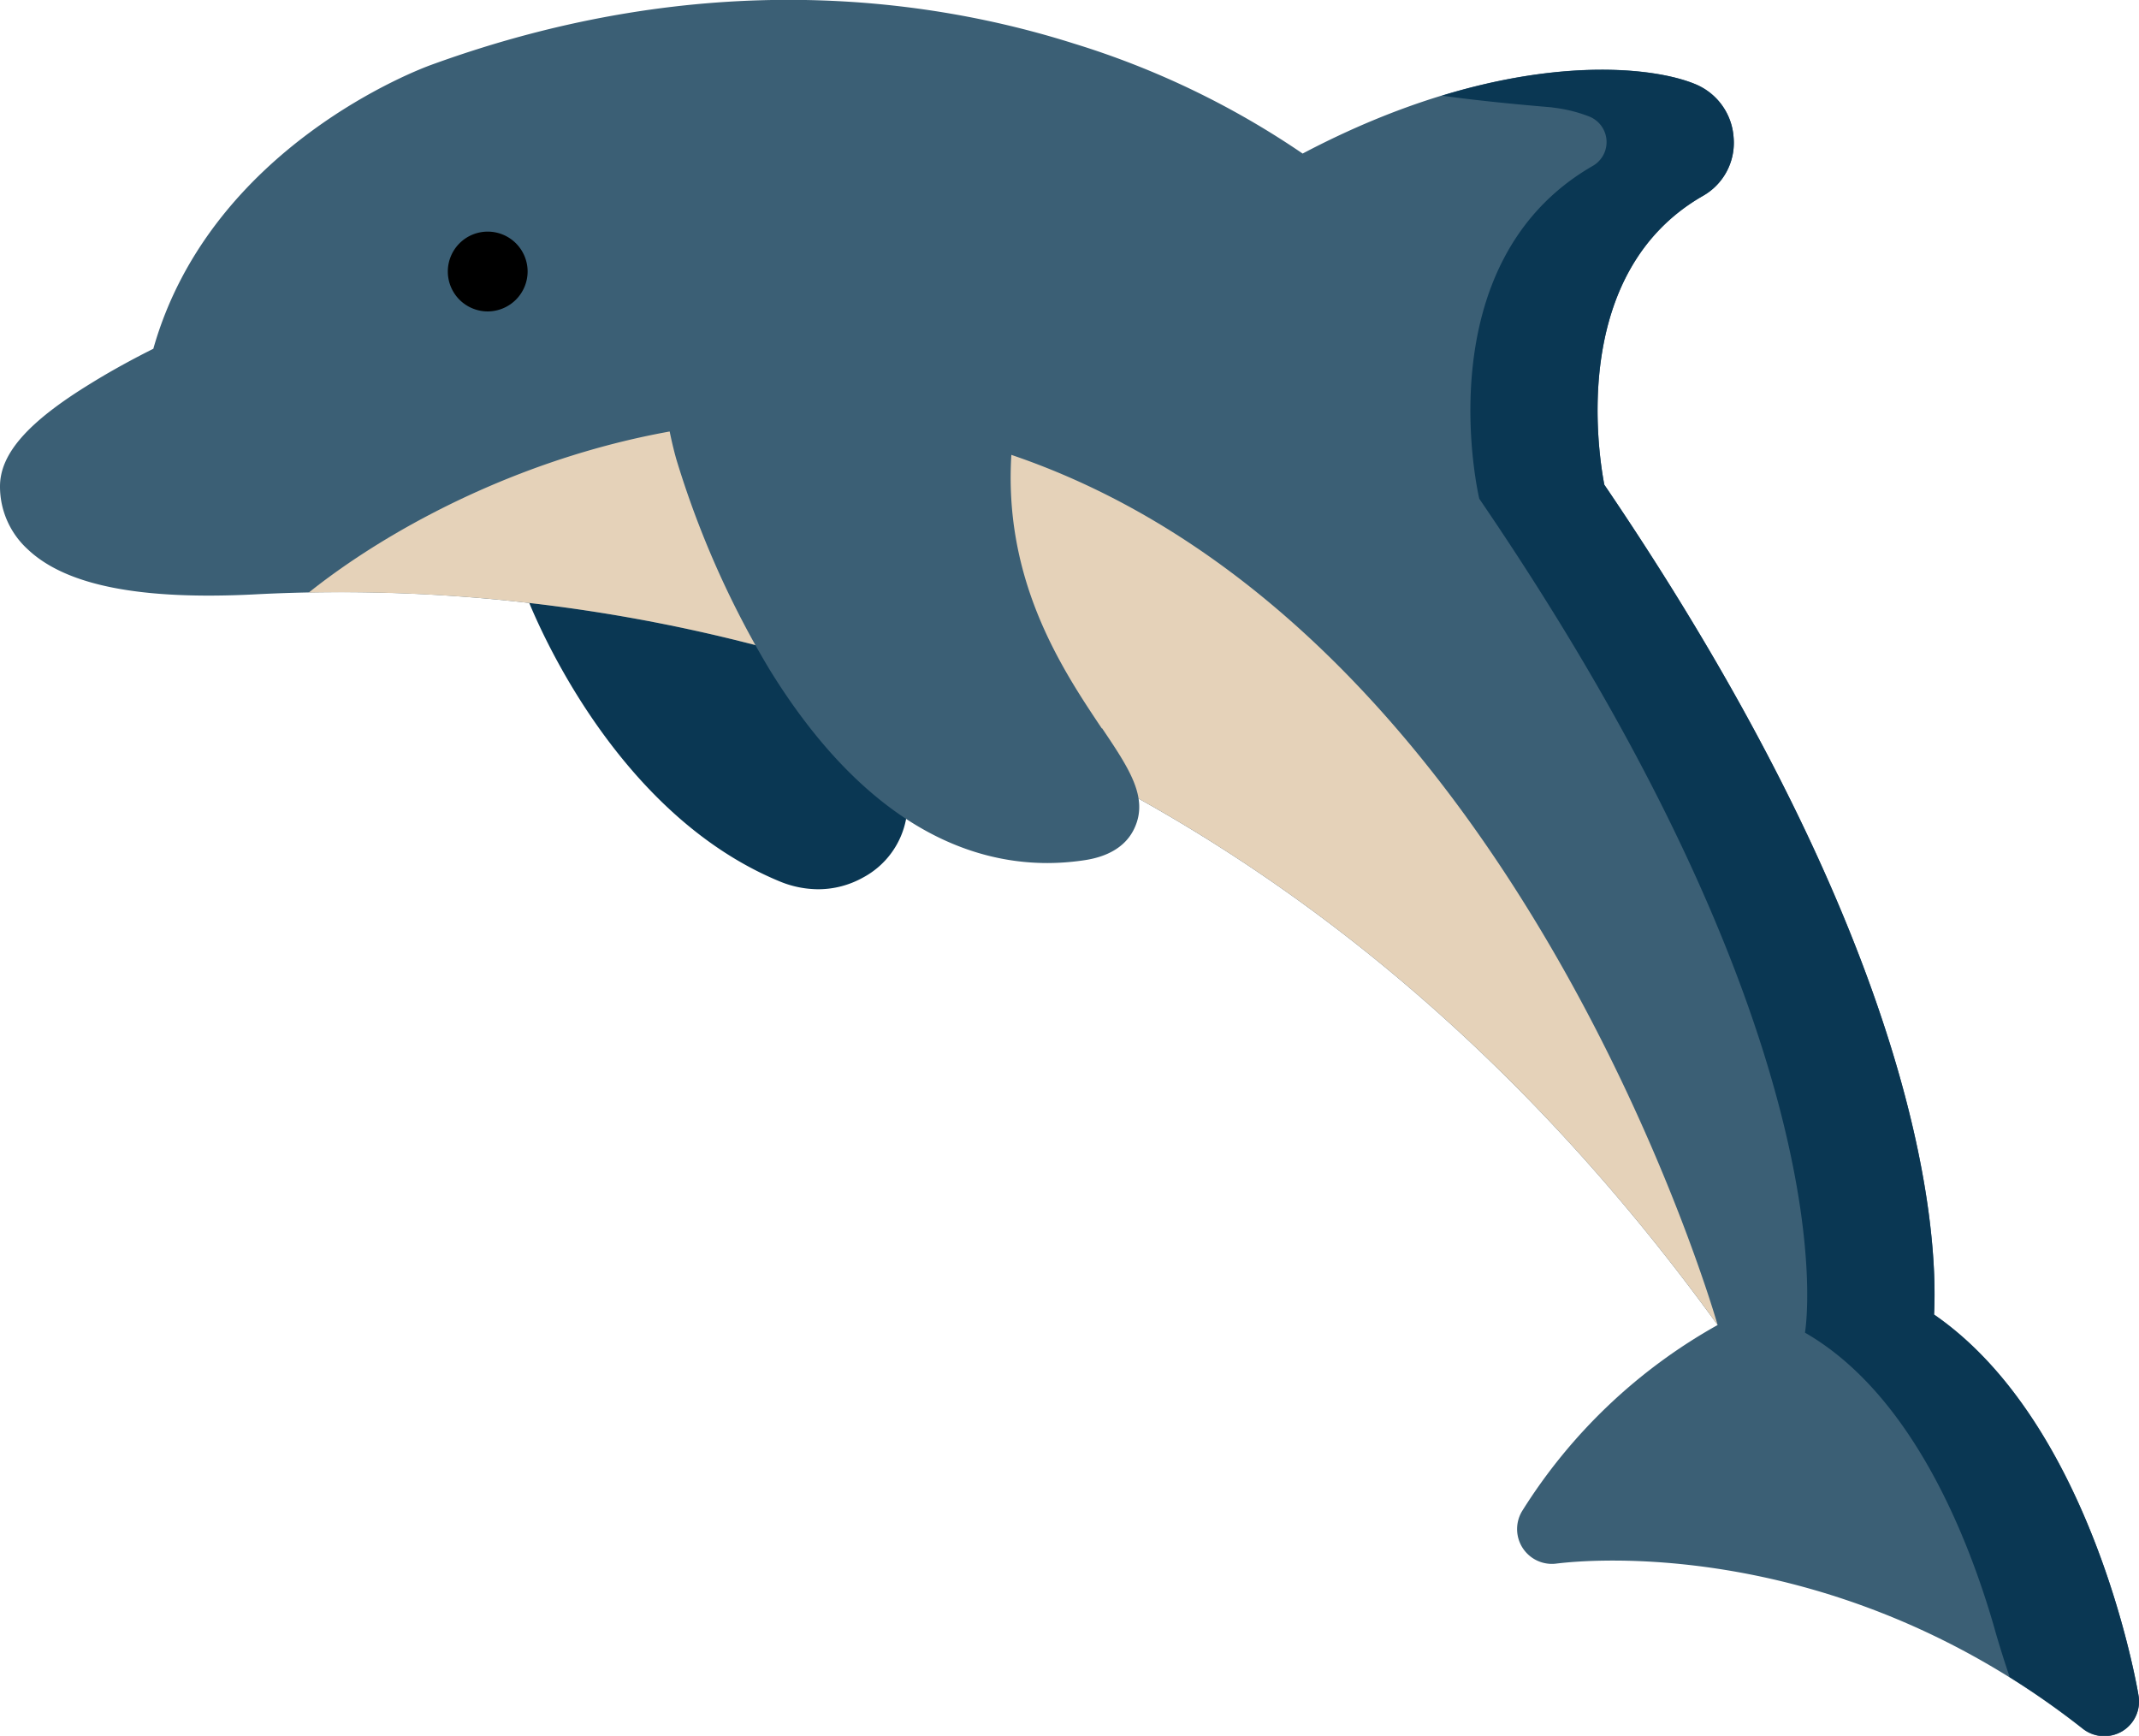
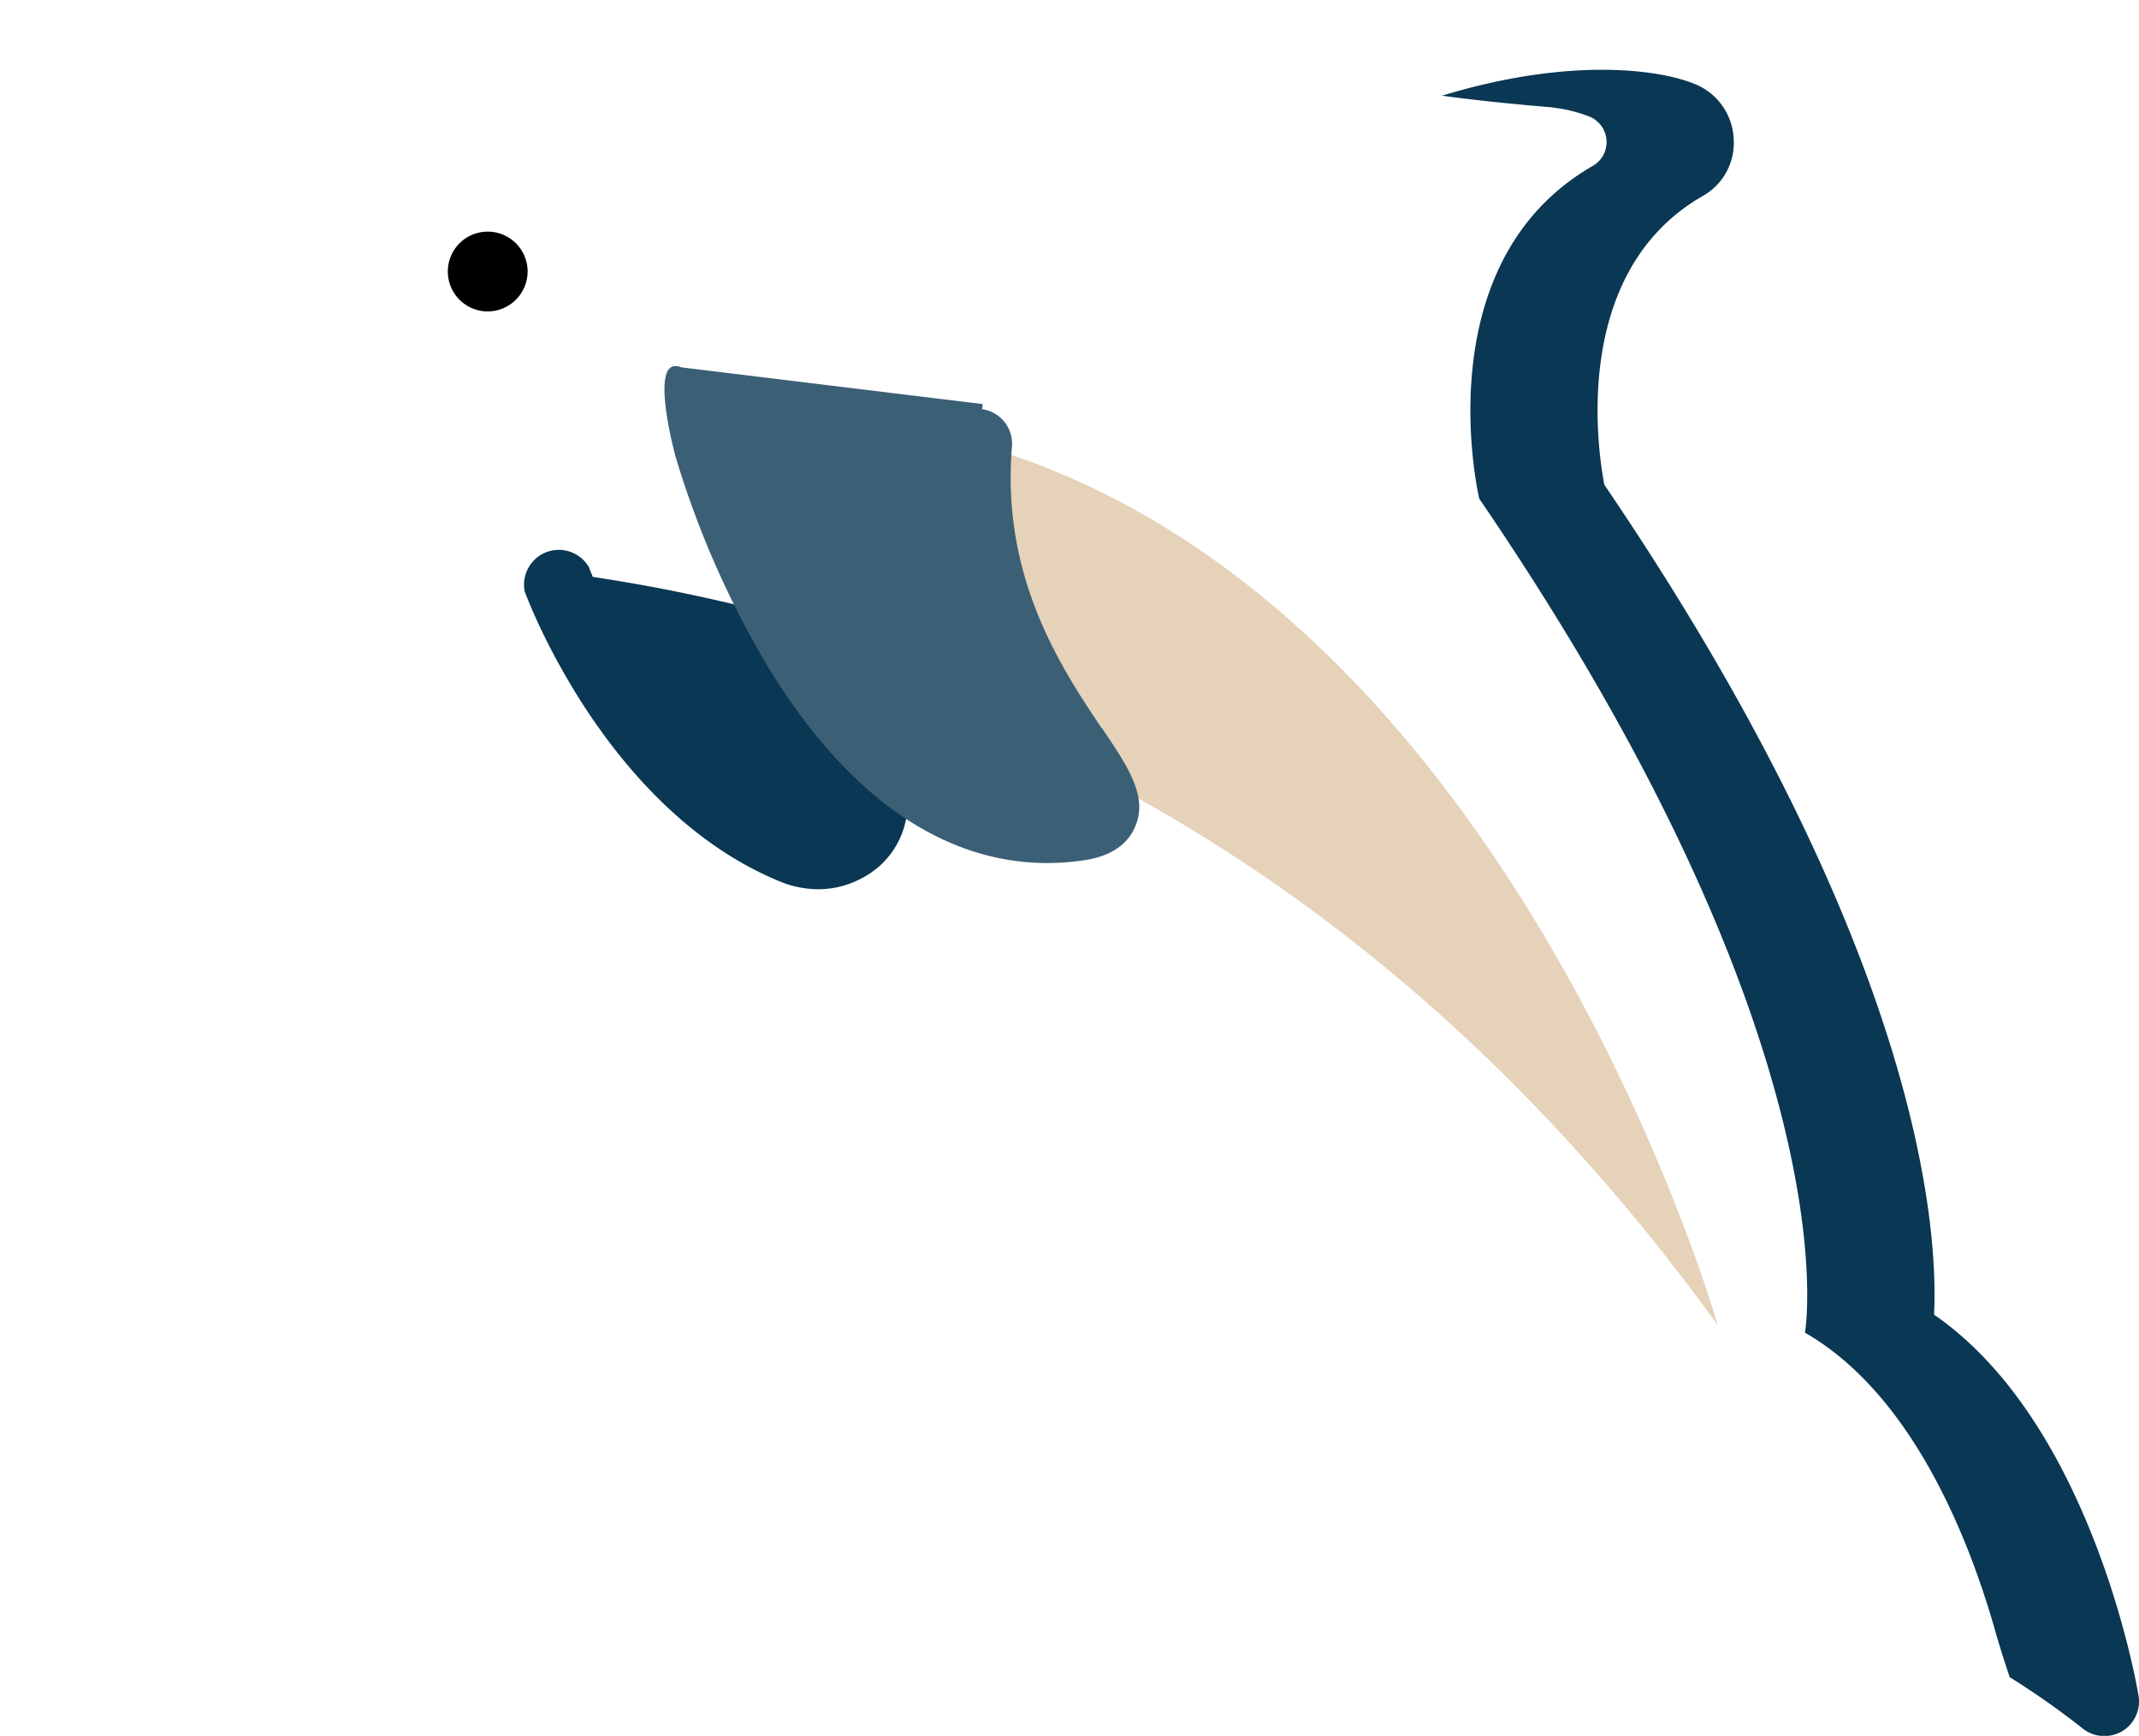
<svg xmlns="http://www.w3.org/2000/svg" viewBox="0 0 184.42 149.66">
  <defs>
    <style>.cls-1{fill:#0a3753;}.cls-2{fill:#3b5f75;}.cls-3{fill:#e5d2b9;}</style>
  </defs>
  <title>dolphins</title>
  <g id="Layer_2" data-name="Layer 2">
    <g id="Layer_1-2" data-name="Layer 1">
      <path class="cls-1" d="M76.39,61.66a3,3,0,0,0-4-1.45,2.51,2.51,0,0,0-.55.33l-6-7.8a144.23,144.23,0,0,0-14.73-3c-.21-.51-.33-.81-.33-.83A3,3,0,0,0,45.24,51c.28.76,7.08,18.86,22,25a8.77,8.77,0,0,0,3.34.67,7.92,7.92,0,0,0,3.81-1,7.24,7.24,0,0,0,3.74-5.11c.49-2.47-.07-5.38-1.7-8.9" />
-       <path class="cls-2" d="M184.38,146.18c-.16-1-4.08-23.52-17.63-32.85.36-7-.9-31-28.43-71.54-.57-3-2.89-18.37,8.5-24.9a5.25,5.25,0,0,0,2.65-5,5.36,5.36,0,0,0-3.33-4.65c-4.45-1.83-17.09-2.82-33.83,6A72.92,72.92,0,0,0,92.6,3.76C80.34-.13,60.77-3,37.16,5.6c-.8.29-19,7-23.94,24.47-1.28.64-3.33,1.71-5.41,3C2.41,36.38,0,39.12,0,41.94a7.32,7.32,0,0,0,2.38,5.41c3.28,3.12,9.66,4.39,19.51,3.9A142.21,142.21,0,0,1,74.7,58.47c29,9.77,53.69,28.53,73.39,55.77a46.8,46.8,0,0,0-16.83,16,3,3,0,0,0,3,4.56c.23,0,23-3.32,45.33,14.27a3,3,0,0,0,4.8-2.84" />
      <path class="cls-1" d="M166.75,113.33c.35-7-.9-31-28.43-71.54-.57-3-2.89-18.37,8.5-24.9a5.25,5.25,0,0,0,2.65-5,5.35,5.35,0,0,0-3.33-4.64c-3.3-1.36-11.14-2.26-21.81,1,2.6.36,5.71.69,9.4,1l.44.06a12.48,12.48,0,0,1,2.86.74,2.37,2.37,0,0,1,.32,4.24C122.7,22.7,127.54,43,127.54,43c32.43,47.51,28.08,71.9,28.08,71.9,9.27,5.33,14.12,17.78,16.32,25.42.32,1.16.78,2.64,1.33,4.28a69.35,69.35,0,0,1,6.31,4.44,3,3,0,0,0,1.85.64,3.08,3.08,0,0,0,1.53-.41,3,3,0,0,0,1.42-3.07c-.16-1-4.08-23.52-17.63-32.85" />
-       <path class="cls-3" d="M85.92,38.8c-24.48-7.73-48.11,3.35-59.3,12.29h.2A141.75,141.75,0,0,1,74.7,58.47c29,9.77,53.69,28.53,73.39,55.77,0,0-17.37-61.3-62.17-75.44" />
+       <path class="cls-3" d="M85.92,38.8h.2A141.75,141.75,0,0,1,74.7,58.47c29,9.77,53.69,28.53,73.39,55.77,0,0-17.37-61.3-62.17-75.44" />
      <path class="cls-2" d="M95,62.81c-3.46-5.17-8.7-13-7.75-24.31a3,3,0,0,0-2.58-3.22l.06-.44-26-3.17a1.15,1.15,0,0,0-.71-.08c-1.59.45-.16,6.43.29,8a80.74,80.74,0,0,0,8,18.07c6.75,11,15,16.75,24,16.75a21.68,21.68,0,0,0,2.88-.2c.89-.12,3.58-.48,4.64-2.85,1.19-2.62-.49-5.12-2.81-8.57" />
      <path d="M42.05,26.85a3.44,3.44,0,1,1,3.44-3.44,3.45,3.45,0,0,1-3.44,3.44" />
    </g>
  </g>
</svg>